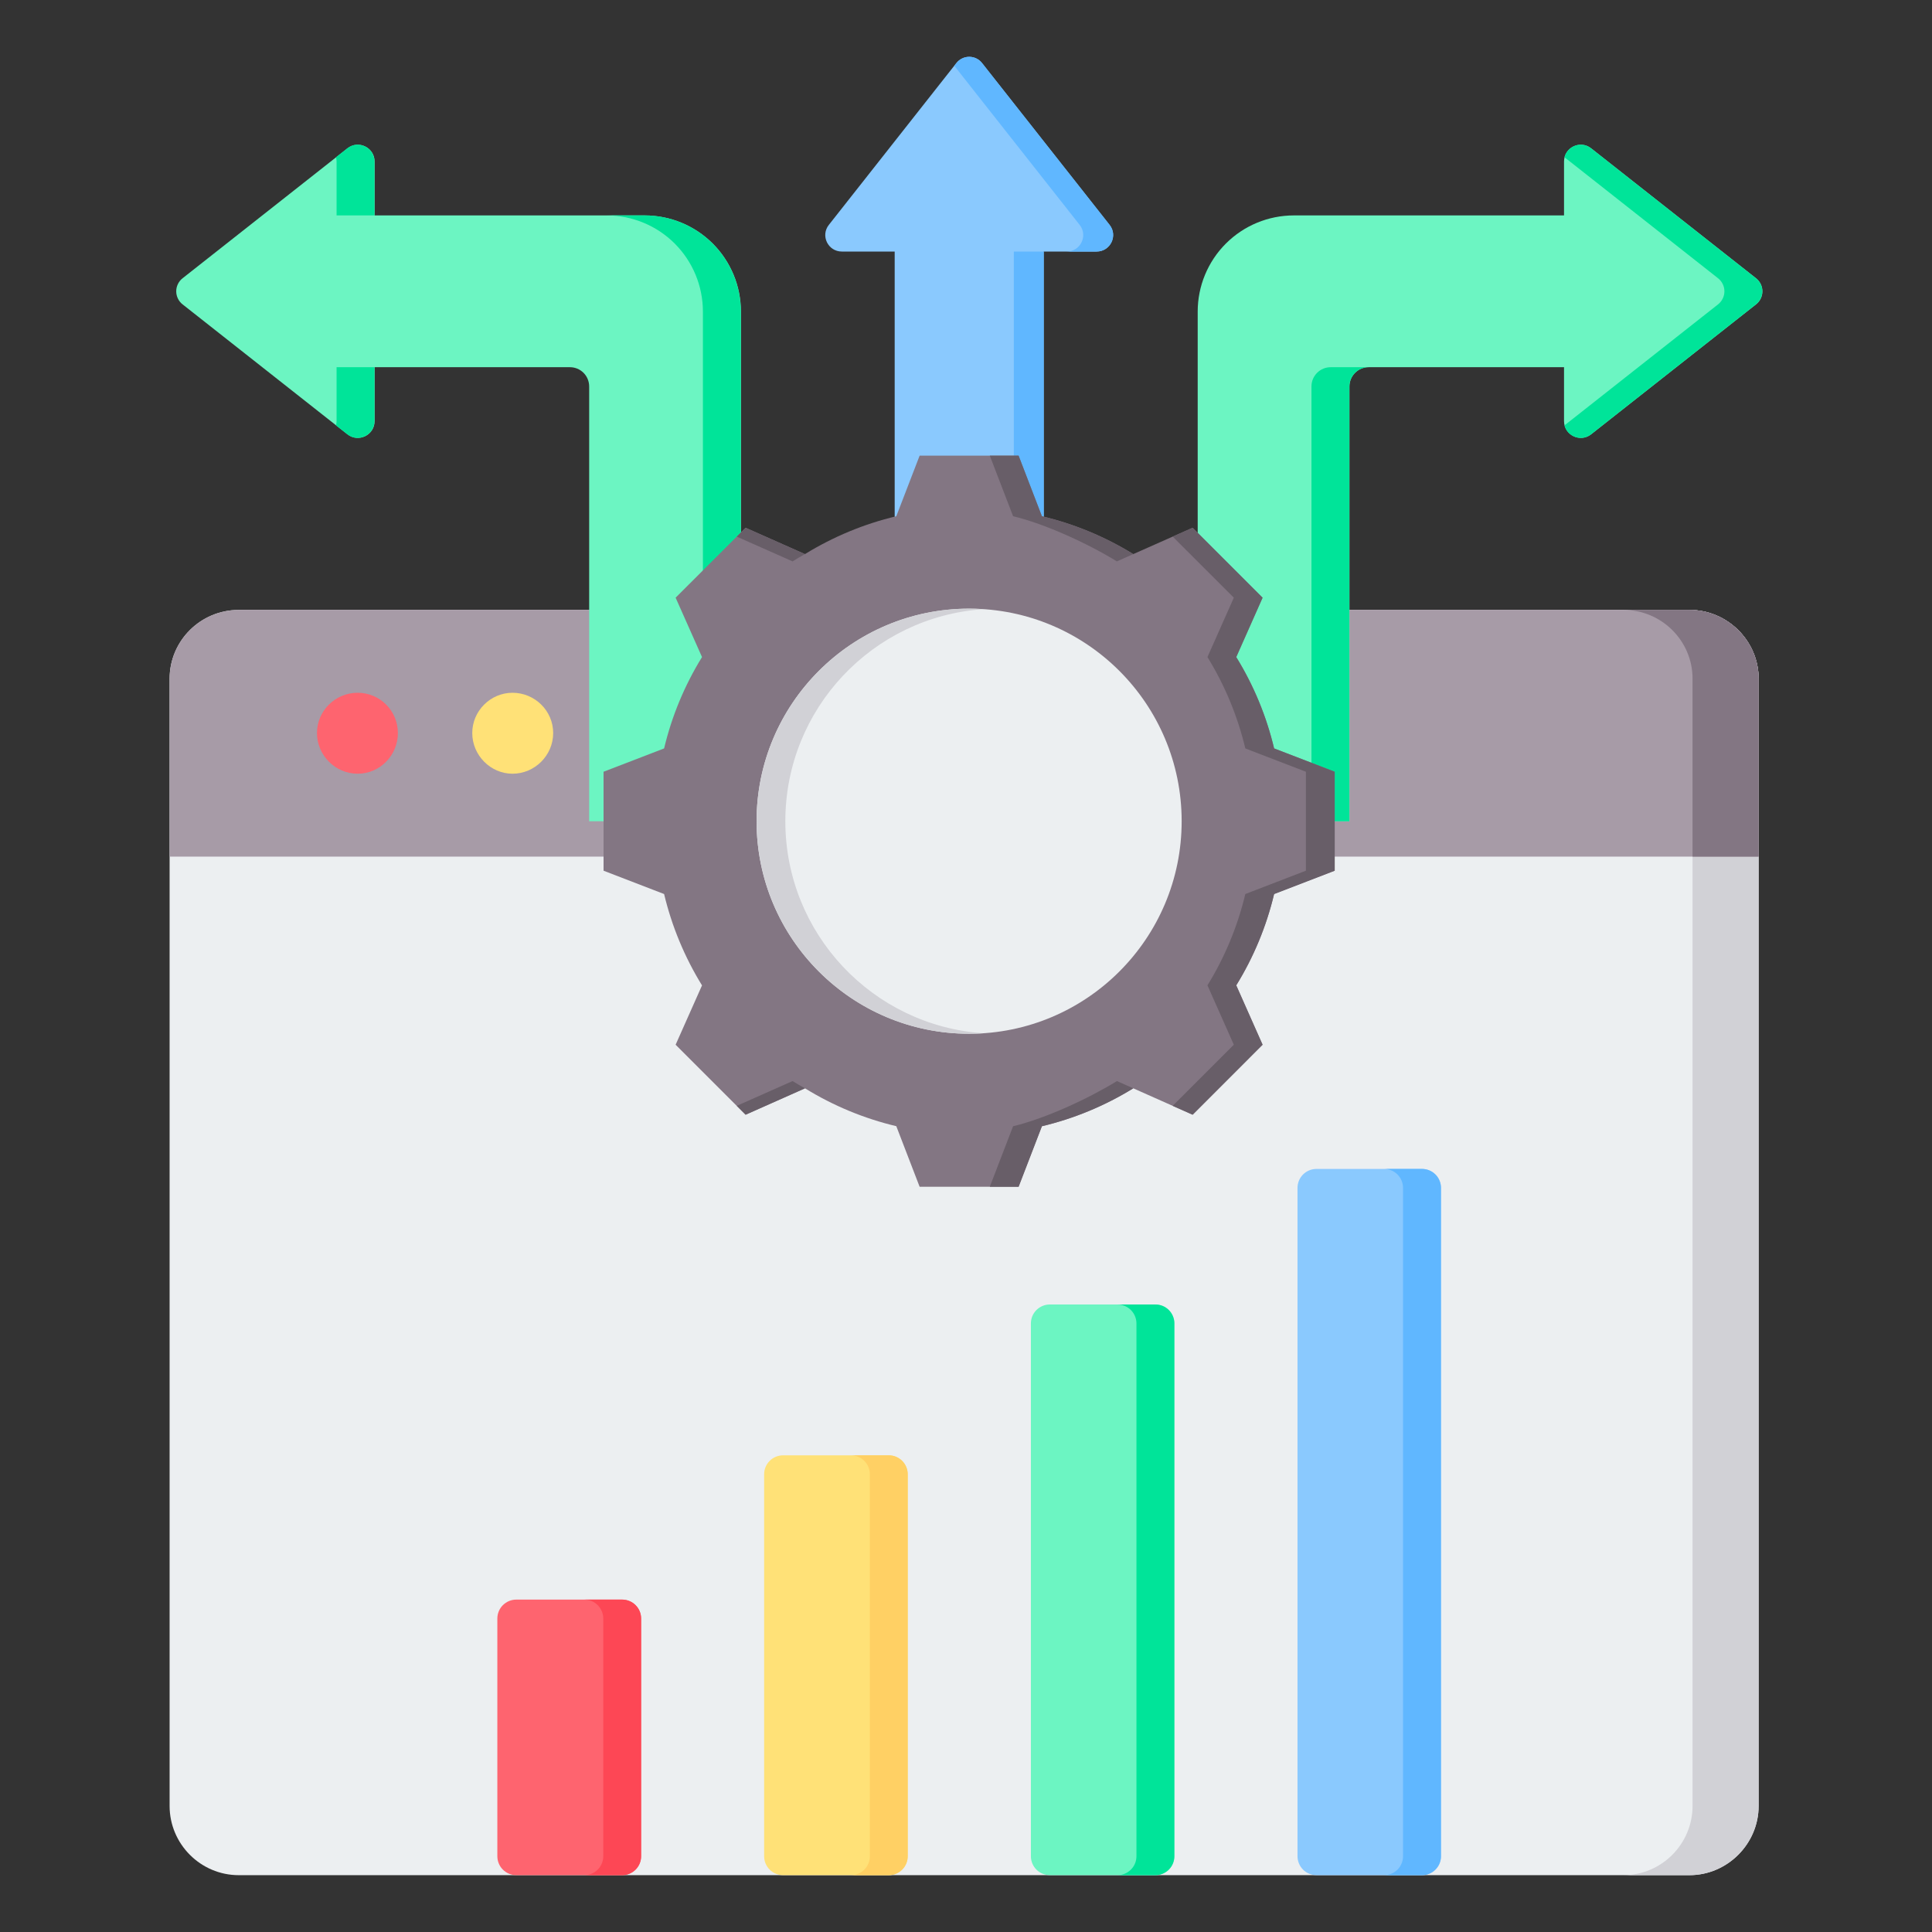
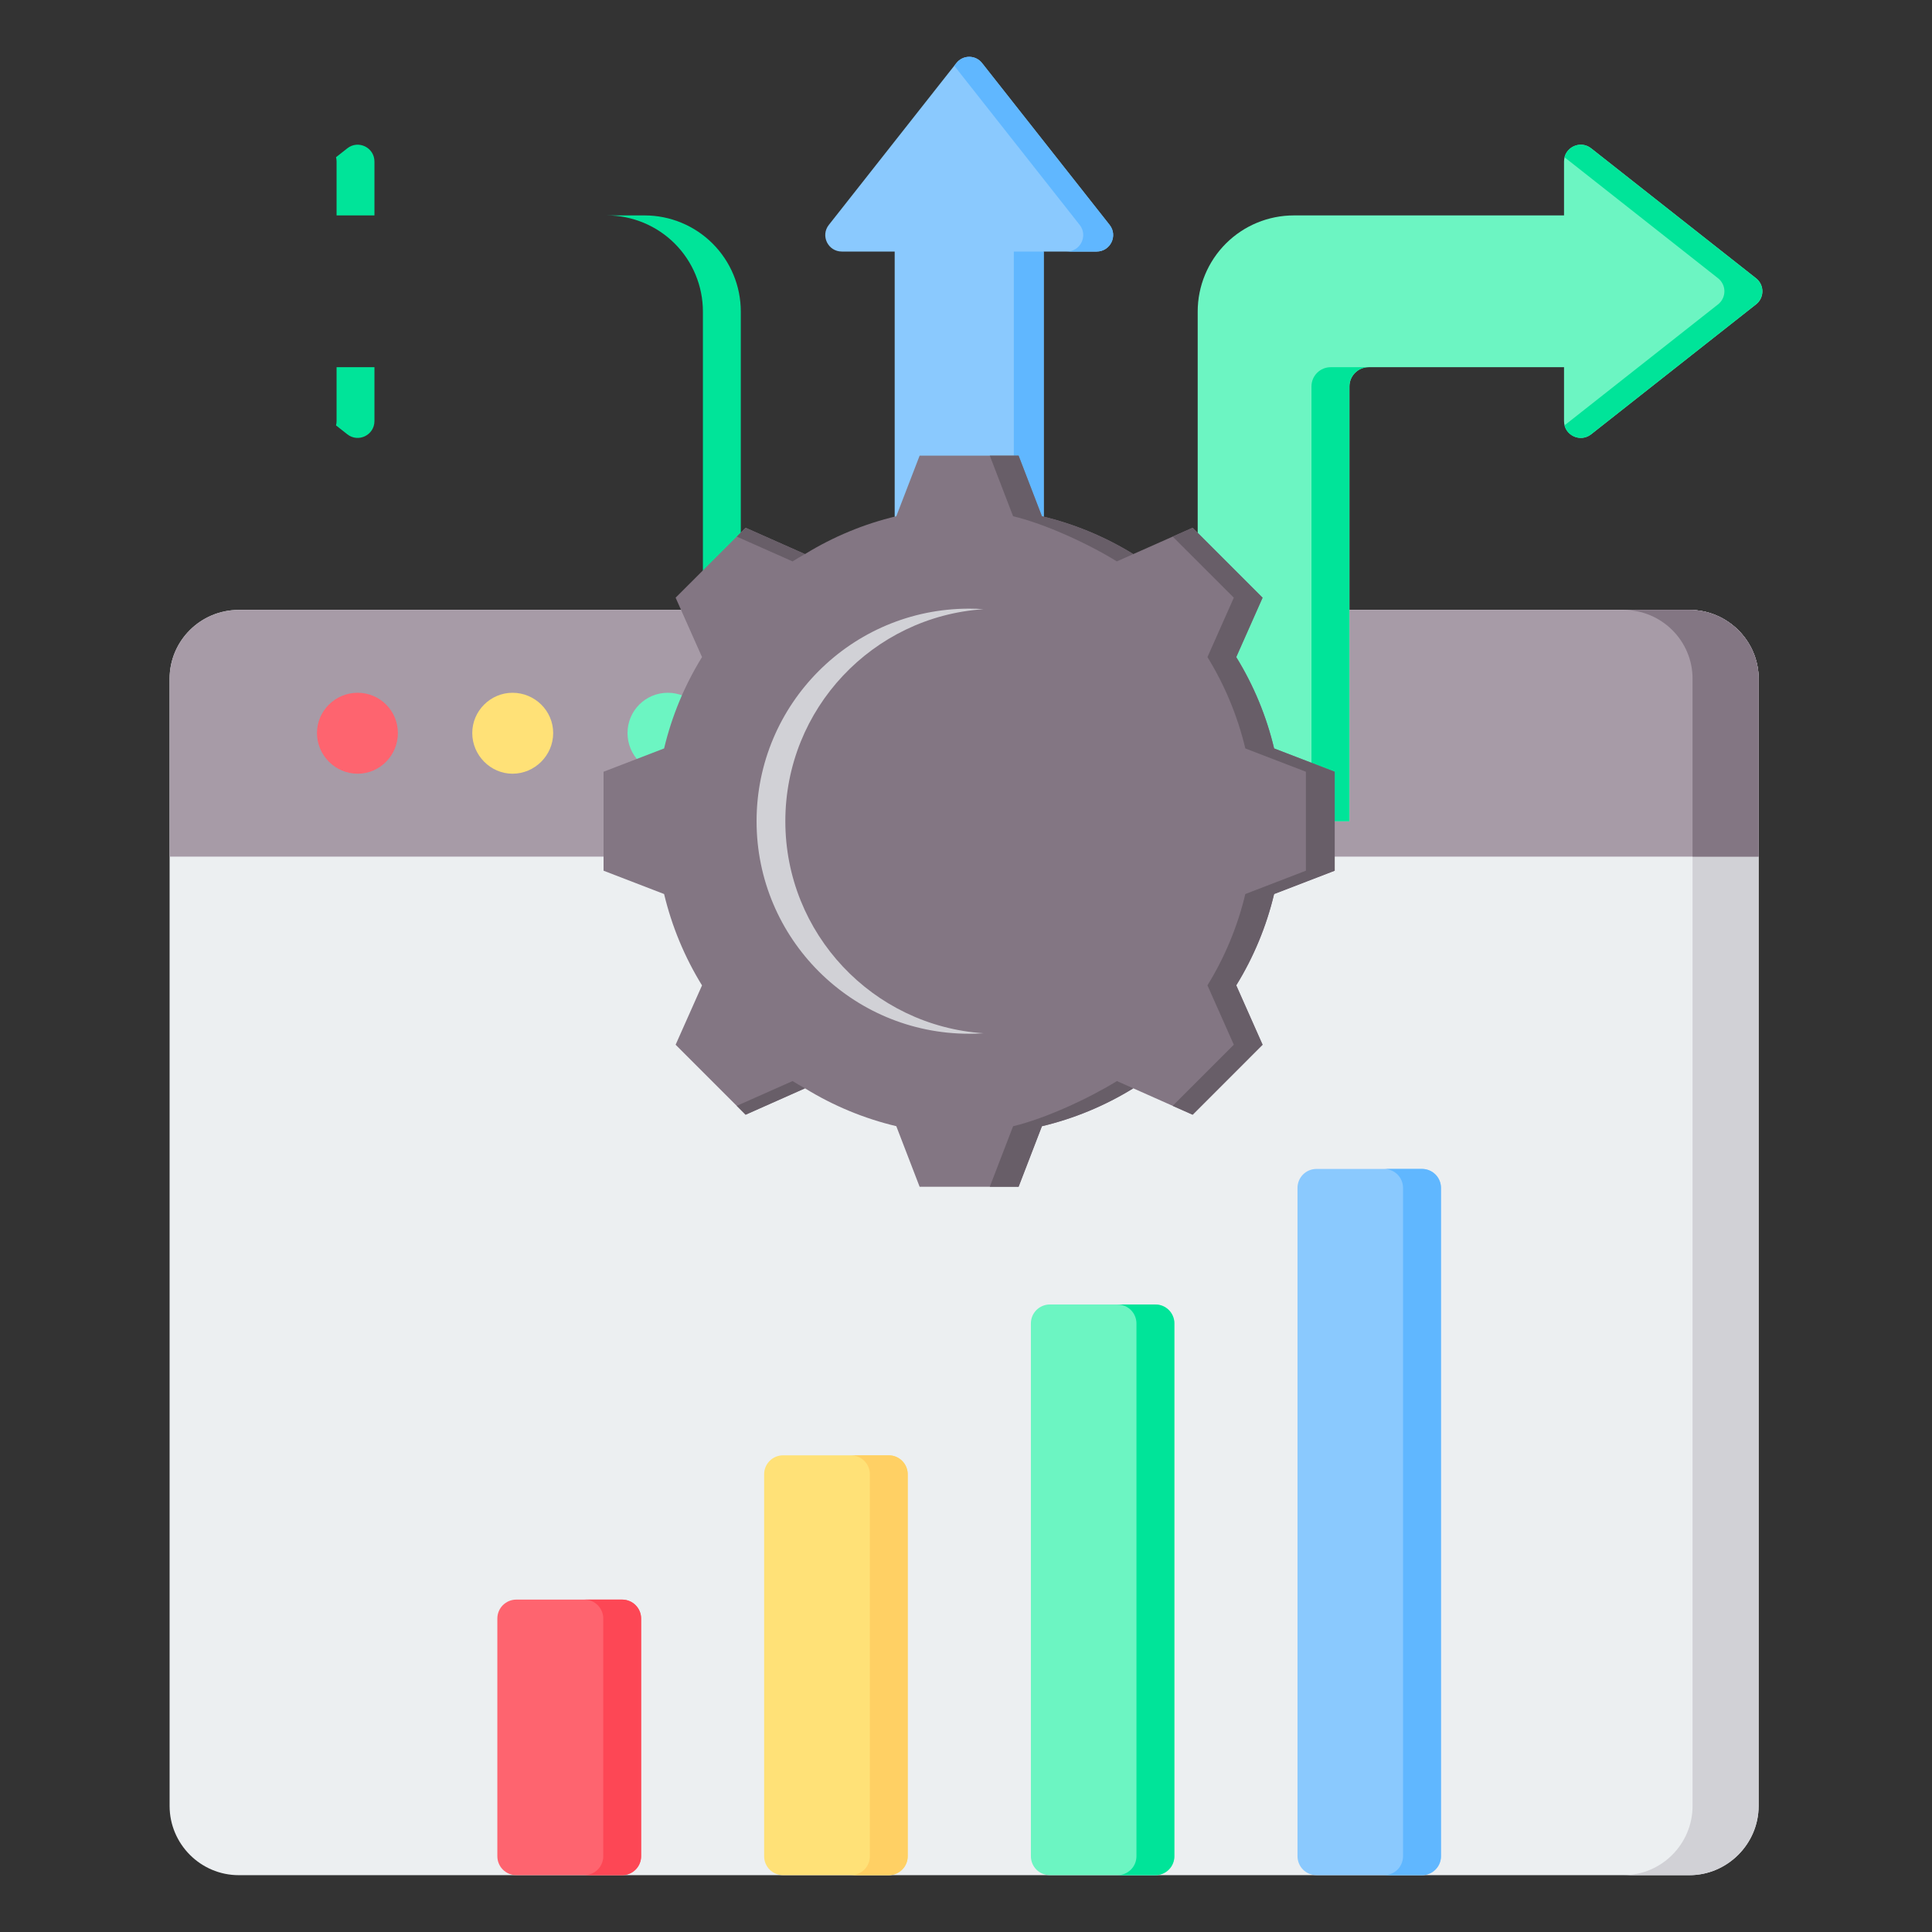
<svg xmlns="http://www.w3.org/2000/svg" width="80" height="80" viewBox="0 0 80 80" fill="none">
  <rect x="0" y="0" width="80" height="80" fill="#333333" stroke="none" />
-   <path fill-rule="evenodd" clip-rule="evenodd" d="M34.859 10.416C34.285 10.416 33.968 9.759 34.319 9.314L39.597 2.616C39.66 2.534 39.741 2.467 39.834 2.422C39.926 2.376 40.028 2.353 40.132 2.353C40.235 2.353 40.337 2.376 40.429 2.422C40.522 2.467 40.603 2.534 40.666 2.616L45.945 9.314C46.295 9.759 45.978 10.416 45.404 10.416H43.216V25.481H37.047V10.416H34.859Z" fill="#8AC9FE" />
+   <path fill-rule="evenodd" clip-rule="evenodd" d="M34.859 10.416C34.285 10.416 33.968 9.759 34.319 9.314L39.597 2.616C39.66 2.534 39.741 2.467 39.834 2.422C39.926 2.376 40.028 2.353 40.132 2.353C40.235 2.353 40.337 2.376 40.429 2.422C40.522 2.467 40.603 2.534 40.666 2.616L45.945 9.314C46.295 9.759 45.978 10.416 45.404 10.416H43.216V25.481H37.047V10.416H34.859" fill="#8AC9FE" />
  <path fill-rule="evenodd" clip-rule="evenodd" d="M39.516 2.725L39.602 2.616C39.665 2.534 39.746 2.467 39.839 2.422C39.931 2.376 40.033 2.353 40.136 2.353C40.24 2.353 40.342 2.376 40.434 2.422C40.527 2.467 40.608 2.534 40.671 2.616L45.95 9.314C46.3 9.759 45.983 10.416 45.409 10.416H44.168C44.741 10.416 45.059 9.759 44.708 9.314L39.516 2.725ZM43.221 10.416V25.481H41.98V10.416H43.221Z" fill="#60B7FF" />
  <path fill-rule="evenodd" clip-rule="evenodd" d="M9.889 25.255H69.956C71.526 25.255 72.821 26.534 72.821 28.105V74.781C72.821 76.352 71.526 77.647 69.956 77.647H9.889C8.303 77.647 7.023 76.352 7.023 74.781V28.105C7.023 26.534 8.303 25.255 9.889 25.255Z" fill="#ECEFF1" />
  <path fill-rule="evenodd" clip-rule="evenodd" d="M67.219 25.255H69.955C71.525 25.255 72.821 26.534 72.821 28.105V74.781C72.821 76.352 71.525 77.647 69.955 77.647H67.219C68.805 77.647 70.085 76.352 70.085 74.781V28.105C70.085 26.534 68.805 25.255 67.219 25.255Z" fill="#D1D1D6" />
  <path fill-rule="evenodd" clip-rule="evenodd" d="M9.889 25.255H69.956C71.526 25.255 72.821 26.534 72.821 28.105V35.471H7.023V28.105C7.023 26.534 8.303 25.255 9.889 25.255Z" fill="#A79BA7" />
  <path fill-rule="evenodd" clip-rule="evenodd" d="M67.219 25.255H69.955C71.525 25.255 72.821 26.534 72.821 28.105V35.471H70.085V28.105C70.085 26.534 68.805 25.255 67.219 25.255Z" fill="#837683" />
  <path fill-rule="evenodd" clip-rule="evenodd" d="M14.809 32.038C15.732 32.038 16.476 31.277 16.476 30.354C16.476 29.431 15.732 28.686 14.809 28.686C13.886 28.686 13.125 29.431 13.125 30.354C13.125 31.277 13.886 32.038 14.809 32.038Z" fill="#FE646F" />
  <path fill-rule="evenodd" clip-rule="evenodd" d="M21.222 32.038C22.145 32.038 22.906 31.277 22.906 30.354C22.906 29.431 22.145 28.686 21.222 28.686C20.316 28.686 19.555 29.431 19.555 30.354C19.555 31.277 20.316 32.038 21.222 32.038Z" fill="#FFE177" />
  <path fill-rule="evenodd" clip-rule="evenodd" d="M27.652 32.038C28.575 32.038 29.32 31.277 29.32 30.354C29.32 29.431 28.575 28.686 27.652 28.686C26.729 28.686 25.984 29.431 25.984 30.354C25.984 31.277 26.729 32.038 27.652 32.038ZM47.846 54.016C47.95 54.016 48.051 54.036 48.147 54.076C48.242 54.115 48.328 54.173 48.401 54.246C48.474 54.319 48.532 54.405 48.571 54.5C48.611 54.595 48.631 54.697 48.631 54.8V76.862C48.631 77.07 48.548 77.269 48.401 77.417C48.254 77.564 48.054 77.646 47.846 77.646H43.471C43.263 77.646 43.063 77.564 42.916 77.417C42.769 77.269 42.687 77.07 42.687 76.862V54.8C42.687 54.592 42.769 54.393 42.916 54.246C43.063 54.099 43.263 54.016 43.471 54.016H47.846Z" fill="#6CF5C2" />
  <path fill-rule="evenodd" clip-rule="evenodd" d="M46.273 54.017H47.842C47.945 54.017 48.047 54.037 48.142 54.076C48.237 54.115 48.324 54.173 48.397 54.246C48.47 54.319 48.528 54.406 48.567 54.501C48.606 54.596 48.627 54.698 48.626 54.801V76.863C48.626 77.071 48.544 77.27 48.397 77.417C48.249 77.564 48.05 77.647 47.842 77.647H46.273C46.481 77.647 46.681 77.564 46.828 77.417C46.975 77.27 47.058 77.071 47.058 76.863V54.801C47.058 54.593 46.975 54.393 46.828 54.246C46.681 54.099 46.481 54.017 46.273 54.017Z" fill="#00E499" />
  <path fill-rule="evenodd" clip-rule="evenodd" d="M36.801 60.262C37.009 60.262 37.208 60.344 37.355 60.492C37.502 60.639 37.585 60.838 37.585 61.046V76.863C37.585 77.071 37.502 77.27 37.355 77.417C37.208 77.564 37.009 77.647 36.801 77.647H32.425C32.217 77.647 32.017 77.564 31.87 77.417C31.723 77.27 31.641 77.071 31.641 76.863V61.046C31.641 60.838 31.723 60.639 31.87 60.492C32.017 60.344 32.217 60.262 32.425 60.262H36.801Z" fill="#FFE177" />
  <path fill-rule="evenodd" clip-rule="evenodd" d="M35.234 60.262H36.803C37.011 60.262 37.21 60.344 37.358 60.492C37.505 60.639 37.587 60.838 37.587 61.046V76.863C37.587 77.071 37.505 77.27 37.358 77.417C37.211 77.564 37.011 77.647 36.803 77.647H35.234C35.442 77.647 35.642 77.564 35.789 77.417C35.936 77.27 36.019 77.071 36.019 76.863V61.046C36.019 60.838 35.936 60.639 35.789 60.492C35.642 60.344 35.442 60.262 35.234 60.262Z" fill="#FFD064" />
  <path fill-rule="evenodd" clip-rule="evenodd" d="M53.727 49.188C53.727 48.98 53.809 48.78 53.956 48.633C54.103 48.486 54.303 48.403 54.511 48.403H58.886C59.094 48.403 59.294 48.486 59.441 48.633C59.588 48.78 59.671 48.98 59.671 49.188V76.862C59.671 77.07 59.588 77.269 59.441 77.416C59.294 77.564 59.094 77.646 58.886 77.646H54.511C54.303 77.646 54.103 77.564 53.956 77.417C53.809 77.269 53.727 77.07 53.727 76.862V49.188Z" fill="#8AC9FE" />
  <path fill-rule="evenodd" clip-rule="evenodd" d="M57.312 48.403H58.881C59.089 48.403 59.289 48.486 59.436 48.633C59.583 48.78 59.665 48.98 59.665 49.188V76.862C59.665 77.07 59.583 77.269 59.436 77.416C59.289 77.564 59.089 77.646 58.881 77.646H57.312C57.52 77.646 57.72 77.564 57.867 77.417C58.014 77.269 58.097 77.07 58.097 76.862V49.188C58.097 48.98 58.014 48.78 57.867 48.633C57.72 48.486 57.52 48.403 57.312 48.403Z" fill="#60B7FF" />
  <path fill-rule="evenodd" clip-rule="evenodd" d="M20.594 67.021C20.594 66.813 20.676 66.613 20.823 66.466C20.971 66.319 21.17 66.236 21.378 66.236H25.761C25.864 66.236 25.966 66.257 26.061 66.296C26.157 66.335 26.243 66.393 26.316 66.466C26.389 66.539 26.447 66.625 26.486 66.72C26.525 66.816 26.546 66.918 26.546 67.021V76.862C26.546 77.07 26.463 77.27 26.316 77.417C26.169 77.564 25.969 77.647 25.761 77.647H21.378C21.17 77.647 20.971 77.564 20.823 77.417C20.676 77.27 20.594 77.07 20.594 76.862V67.021Z" fill="#FE646F" />
  <path fill-rule="evenodd" clip-rule="evenodd" d="M24.195 66.236H25.764C25.867 66.236 25.969 66.257 26.064 66.296C26.159 66.335 26.246 66.393 26.319 66.466C26.392 66.539 26.449 66.625 26.489 66.72C26.528 66.816 26.548 66.918 26.548 67.021V76.862C26.548 77.07 26.466 77.27 26.319 77.417C26.171 77.564 25.972 77.647 25.764 77.647H24.195C24.403 77.647 24.603 77.564 24.75 77.417C24.897 77.27 24.98 77.07 24.98 76.862V67.021C24.98 66.813 24.897 66.613 24.75 66.466C24.603 66.319 24.403 66.236 24.195 66.236Z" fill="#FD4755" />
  <path fill-rule="evenodd" clip-rule="evenodd" d="M53.576 8.92C52.52 8.92 51.507 9.339 50.76 10.086C50.013 10.833 49.594 11.846 49.594 12.902V34.005H55.879V16.001C55.878 15.897 55.899 15.793 55.939 15.696C55.979 15.6 56.038 15.512 56.112 15.438C56.186 15.364 56.273 15.305 56.37 15.265C56.467 15.225 56.57 15.205 56.675 15.205H64.763V17.434C64.763 18.018 65.432 18.341 65.886 17.984L72.71 12.607C72.793 12.543 72.861 12.46 72.907 12.366C72.954 12.271 72.978 12.168 72.978 12.062C72.978 11.957 72.954 11.853 72.907 11.759C72.861 11.665 72.793 11.582 72.71 11.518L65.886 6.141C65.432 5.783 64.763 6.107 64.763 6.691V8.92H53.576Z" fill="#6CF5C2" />
  <path fill-rule="evenodd" clip-rule="evenodd" d="M54.305 34.005V16.001C54.305 15.897 54.325 15.793 54.365 15.696C54.405 15.6 54.464 15.512 54.538 15.438C54.612 15.364 54.7 15.305 54.796 15.265C54.893 15.225 54.996 15.205 55.101 15.205H56.67C56.565 15.205 56.462 15.225 56.365 15.265C56.268 15.305 56.181 15.364 56.106 15.438C56.033 15.512 55.974 15.6 55.934 15.696C55.894 15.793 55.873 15.897 55.873 16.001V34.005H54.305ZM64.781 17.615L71.136 12.607C71.219 12.543 71.287 12.46 71.333 12.366C71.38 12.271 71.404 12.168 71.404 12.062C71.404 11.957 71.38 11.853 71.333 11.759C71.287 11.665 71.219 11.582 71.136 11.518L64.781 6.51C64.901 6.044 65.477 5.822 65.881 6.141L72.704 11.518C72.788 11.582 72.855 11.665 72.902 11.759C72.948 11.853 72.972 11.957 72.972 12.062C72.972 12.168 72.948 12.271 72.902 12.366C72.855 12.46 72.788 12.543 72.704 12.607L65.881 17.984C65.477 18.302 64.901 18.081 64.781 17.615Z" fill="#00E499" />
-   <path fill-rule="evenodd" clip-rule="evenodd" d="M26.699 8.92C27.755 8.92 28.768 9.34 29.515 10.086C30.261 10.833 30.681 11.846 30.681 12.902V34.005H24.396V16.001C24.396 15.897 24.375 15.793 24.335 15.696C24.296 15.6 24.237 15.512 24.163 15.438C24.089 15.364 24.001 15.305 23.904 15.265C23.808 15.225 23.704 15.205 23.6 15.205H15.512V17.434C15.512 18.018 14.842 18.341 14.388 17.984L7.565 12.607C7.481 12.543 7.414 12.46 7.368 12.366C7.321 12.271 7.297 12.168 7.297 12.062C7.297 11.957 7.321 11.853 7.368 11.759C7.414 11.665 7.481 11.582 7.565 11.518L14.388 6.141C14.842 5.783 15.512 6.107 15.512 6.691V8.92H26.699Z" fill="#6CF5C2" />
  <path fill-rule="evenodd" clip-rule="evenodd" d="M13.914 6.51L14.382 6.141C14.836 5.783 15.505 6.107 15.505 6.691V8.92H13.937V6.691C13.937 6.627 13.929 6.566 13.914 6.51ZM25.124 8.92H26.693C27.749 8.92 28.762 9.34 29.508 10.086C30.255 10.833 30.675 11.846 30.675 12.902V34.005H29.106V12.902C29.106 11.846 28.686 10.833 27.94 10.086C27.193 9.34 26.18 8.92 25.124 8.92ZM15.505 15.205V17.434C15.505 18.018 14.836 18.341 14.382 17.984L13.914 17.615C13.929 17.558 13.937 17.497 13.937 17.434V15.205H15.505Z" fill="#00E499" />
  <path fill-rule="evenodd" clip-rule="evenodd" d="M43.143 21.376C44.479 21.694 45.757 22.223 46.926 22.944L49.385 21.853L52.281 24.749L51.19 27.208C51.911 28.377 52.44 29.654 52.758 30.991L55.267 31.956V36.054L52.758 37.02C52.44 38.355 51.911 39.632 51.19 40.801L52.281 43.26L49.385 46.158L46.926 45.065C45.757 45.786 44.48 46.316 43.143 46.635L42.177 49.142H38.08L37.114 46.633C35.778 46.315 34.502 45.786 33.333 45.065L30.874 46.158L27.976 43.26L29.069 40.803C28.348 39.633 27.818 38.356 27.499 37.02L24.992 36.054V31.956L27.499 30.991C27.817 29.654 28.347 28.377 29.069 27.208L27.976 24.749L30.874 21.853L33.331 22.944C34.501 22.224 35.778 21.694 37.114 21.376L38.08 18.867H42.177L43.143 21.376Z" fill="#837683" />
  <path fill-rule="evenodd" clip-rule="evenodd" d="M48.559 22.22L49.385 21.853L52.281 24.749L51.19 27.208C51.911 28.377 52.44 29.654 52.758 30.991L55.267 31.956V36.054L52.758 37.02C52.44 38.355 51.911 39.632 51.19 40.801L52.281 43.26L49.385 46.158L48.559 45.791L51.09 43.26L49.998 40.801C50.718 39.632 51.248 38.355 51.566 37.02L54.074 36.054V31.956L51.566 30.991C51.248 29.654 50.718 28.377 49.998 27.208L51.09 24.749L48.559 22.22ZM30.508 22.22L30.874 21.853L33.331 22.944C33.157 23.04 32.986 23.14 32.818 23.246L30.508 22.22ZM43.143 21.376C44.479 21.694 45.757 22.223 46.926 22.944L46.248 23.246C45.079 22.525 43.288 21.694 41.95 21.376L40.985 18.867H42.178L43.143 21.376ZM33.333 45.065L30.874 46.158L30.508 45.791L32.818 44.765C32.987 44.869 33.159 44.969 33.333 45.065ZM46.926 45.065C45.757 45.786 44.48 46.316 43.143 46.635L42.178 49.142H40.985L41.95 46.635C43.288 46.317 45.079 45.485 46.25 44.765L46.926 45.065Z" fill="#685E68" />
-   <path fill-rule="evenodd" clip-rule="evenodd" d="M40.128 25.203C44.989 25.203 48.93 29.144 48.93 34.005C48.93 38.864 44.989 42.805 40.128 42.805C35.269 42.805 31.328 38.864 31.328 34.005C31.328 29.144 35.269 25.203 40.128 25.203Z" fill="#ECEFF1" />
  <path fill-rule="evenodd" clip-rule="evenodd" d="M40.128 25.203C40.328 25.203 40.527 25.21 40.725 25.225C36.143 25.53 32.519 29.344 32.519 34.005C32.519 38.664 36.143 42.478 40.725 42.785C40.527 42.798 40.328 42.805 40.128 42.805C35.269 42.805 31.328 38.864 31.328 34.005C31.328 29.144 35.269 25.203 40.128 25.203Z" fill="#D1D1D6" />
</svg>